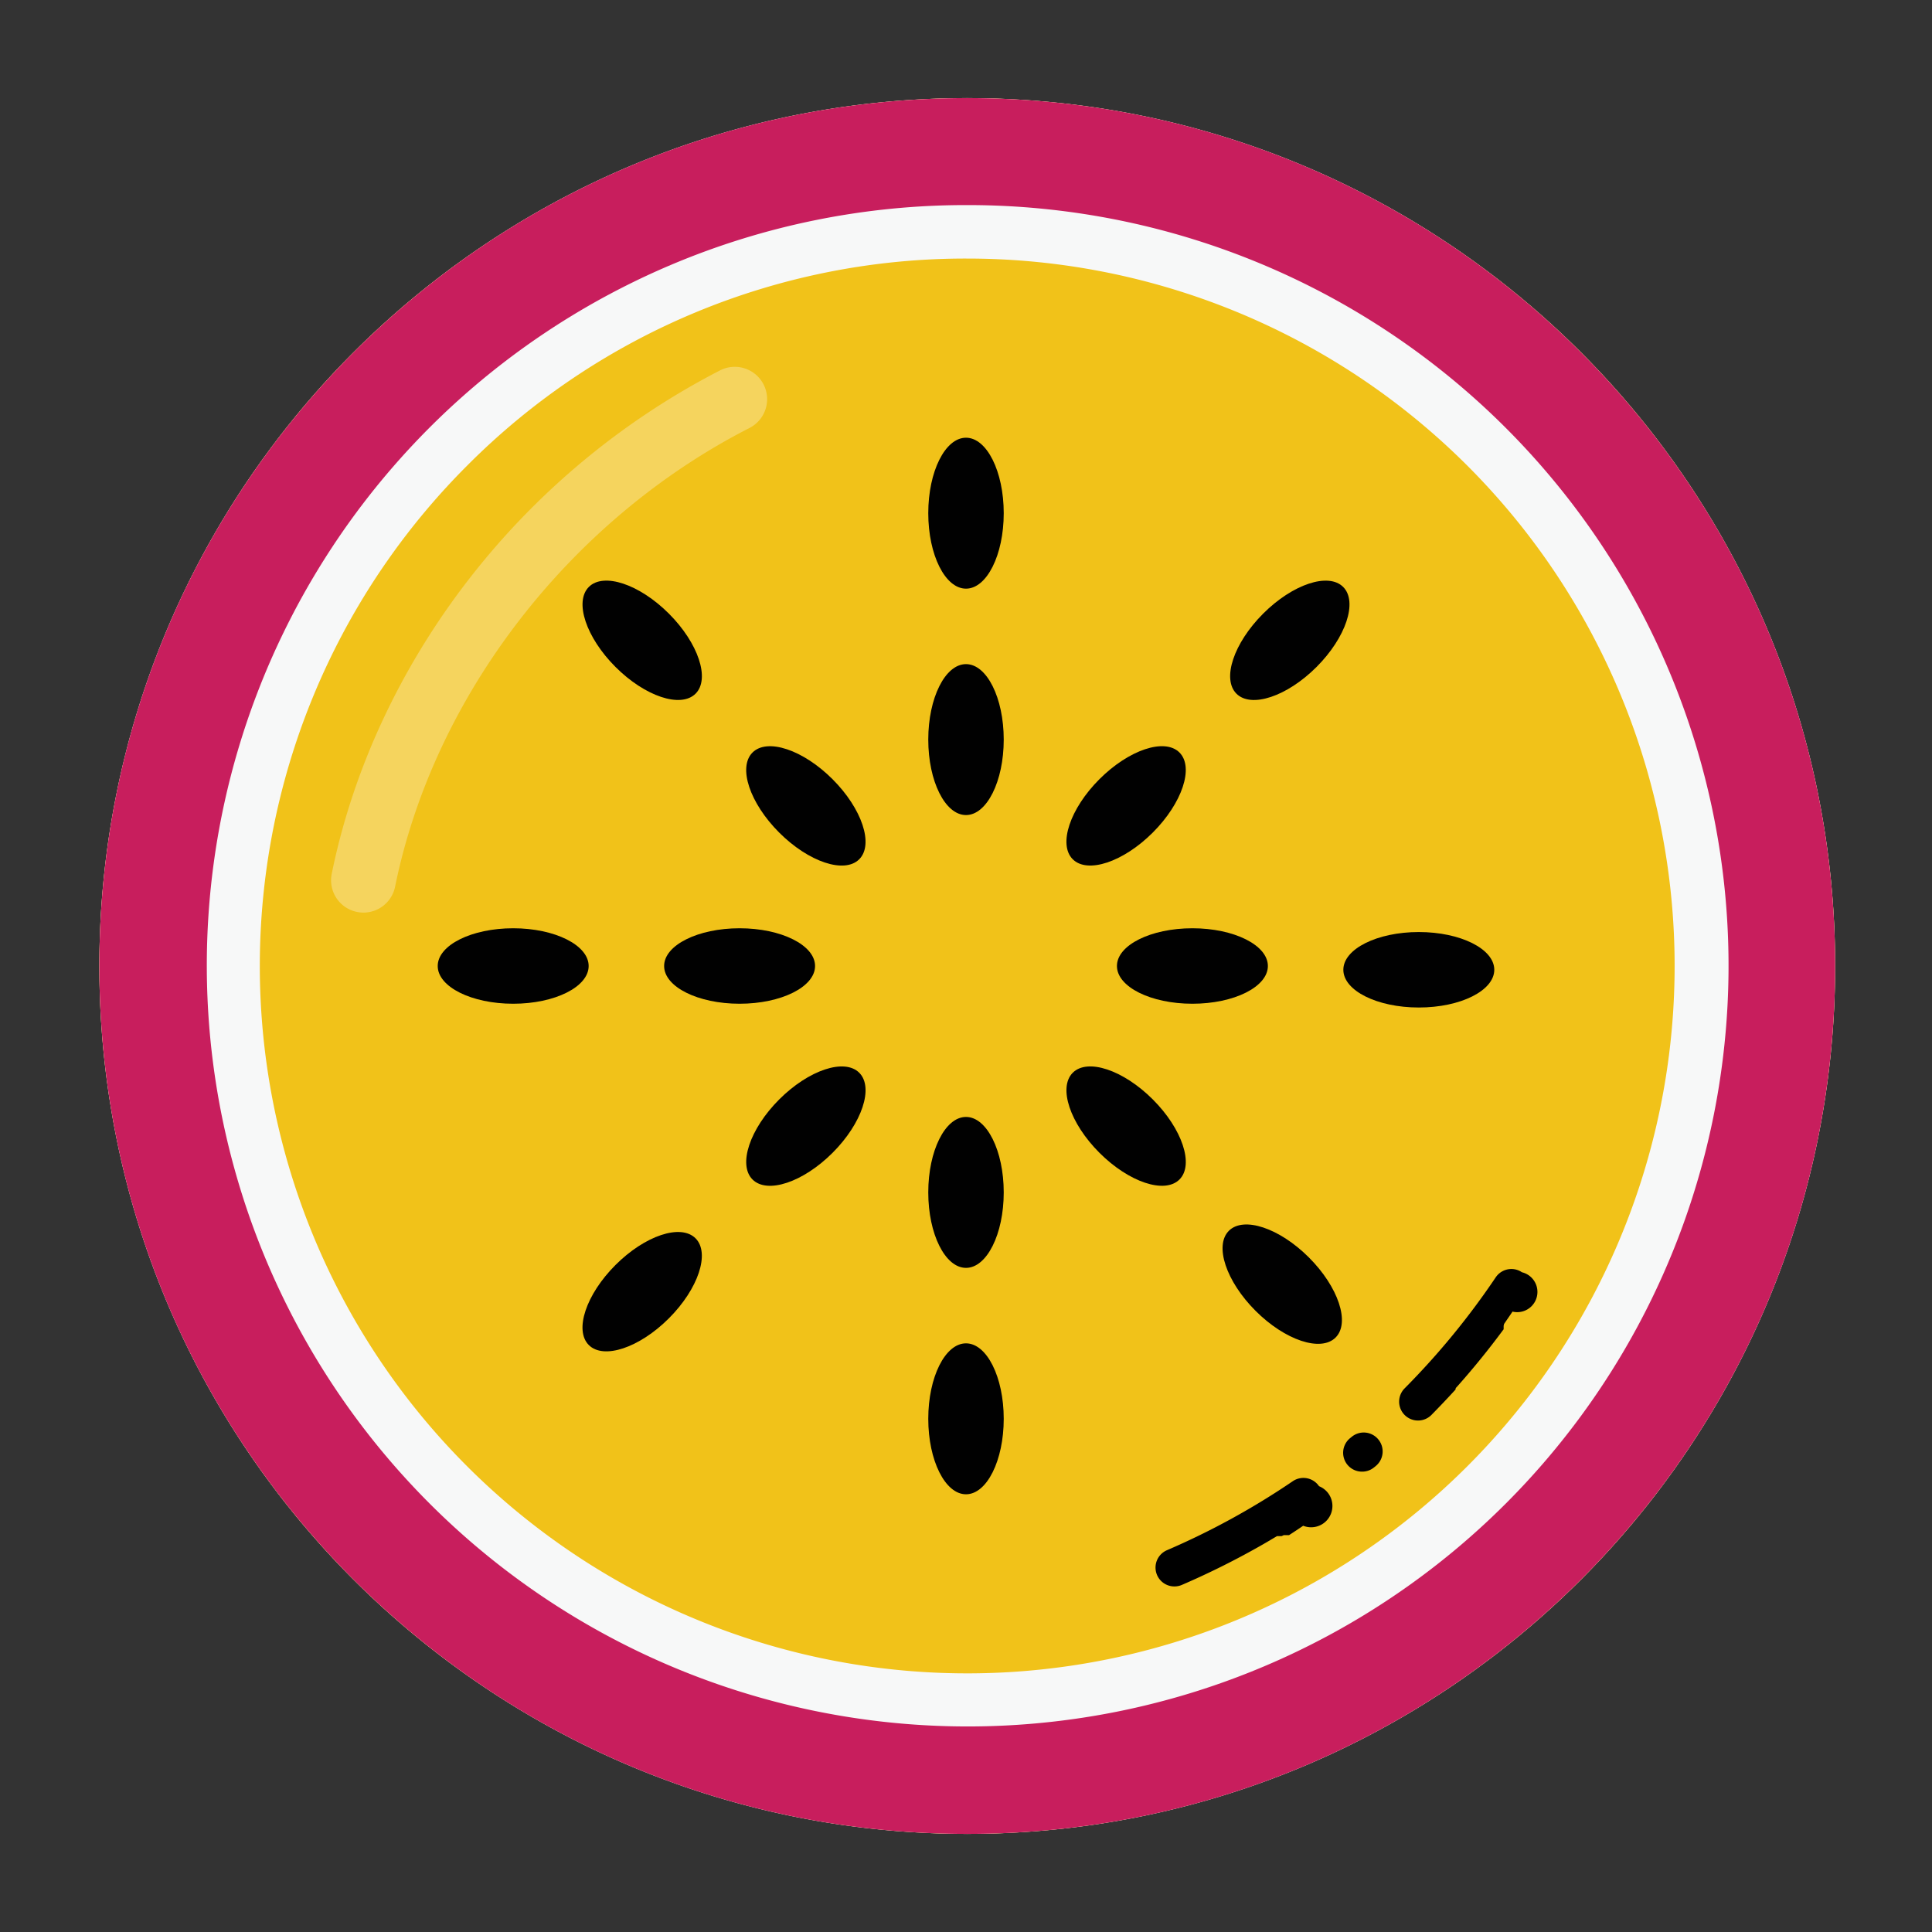
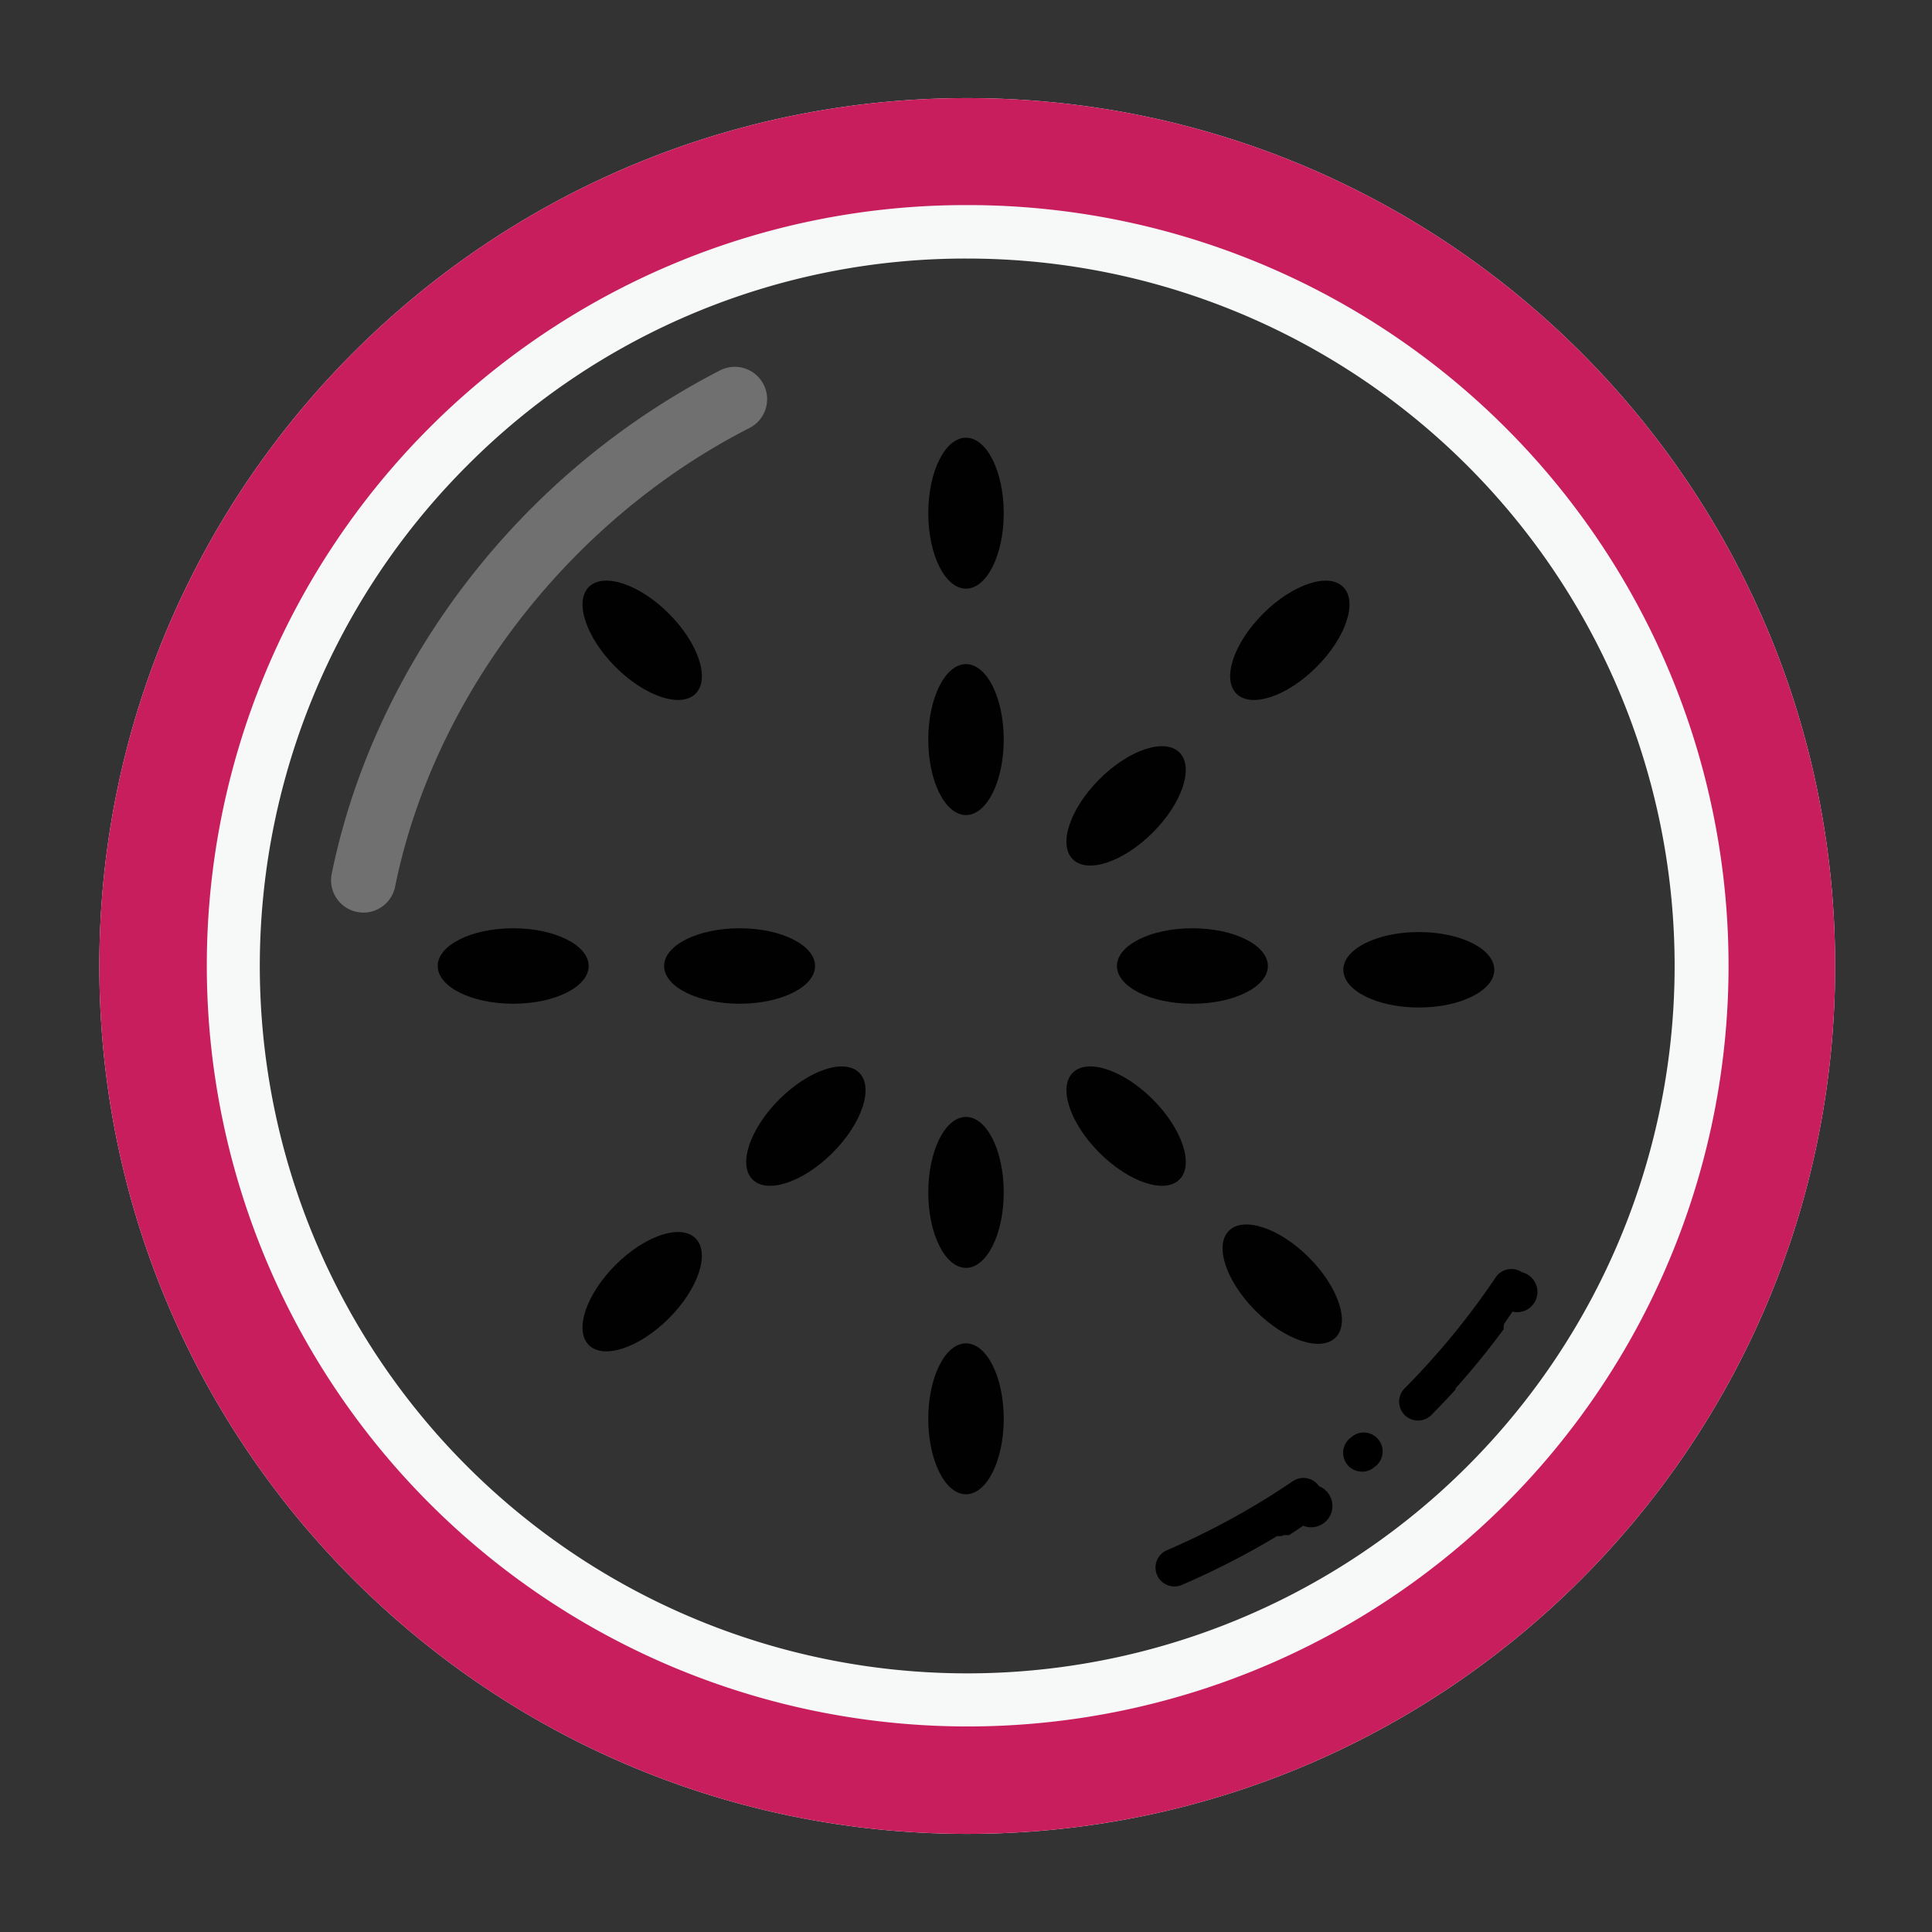
<svg xmlns="http://www.w3.org/2000/svg" id="Fruits" viewBox="0 0 512 512">
  <rect x="0" y="0" width="512" height="512" fill="#333333" stroke="none" />
  <defs>
    <style>.cls-1{fill:#f1c219;}.cls-2{fill:#f7f8f8;}.cls-3{fill:#c81e5d;}.cls-4{fill:#fff;opacity:0.3;}.cls-5{fill:#010101;}</style>
  </defs>
-   <circle class="cls-1" cx="256.33" cy="256" r="230" />
  <path class="cls-2" d="M256.33,68.52a187.47,187.47,0,1,1-132.57,54.91A186.25,186.25,0,0,1,256.33,68.52m0-42.52c-127,0-230,103-230,230s103,230,230,230,230-103,230-230-103-230-230-230Z" />
  <path class="cls-3" d="M256.33,54.35A201.58,201.58,0,0,1,398.92,398.59,201.65,201.65,0,1,1,177.85,70.18a200.31,200.31,0,0,1,78.48-15.83m0-28.35c-127,0-230,103-230,230s103,230,230,230,230-103,230-230-103-230-230-230Z" />
  <path d="M349.56,393.86a5,5,0,0,0-6.95-1.33,199.75,199.75,0,0,1-33.35,18.29,5,5,0,0,0,3.94,9.2,211.41,211.41,0,0,0,21.66-10.84l.27-.16.14-.08.14-.08.55-.32,2.45-1.45.07,0,.06,0h0l.06,0h0l.06,0h0l.06,0h0l.07,0,.06,0h0l.06,0v0l.05,0h0l.05,0h0l0,0h0l0,0h0l0,0h0l.05,0h0l.05,0h0l0,0h0l.05,0h0l.05,0h0a.1.1,0,0,1,.05,0h0a.09.09,0,0,0,.05,0h0l.05,0h0l.05,0h0l0,0h0l0,0h0l0,0h0l.05,0,0,0,0,0,0,0,.05,0,0,0,.05,0h0l0,0h0l.05,0h0l0,0h0l0,0h0s0,0,0,0l0,0,.05,0s0,0,0,0l0,0,0,0,0,0h0l0,0h0l0,0h0l0,0,0,0,0,0,0,0,0,0,0,0,0,0,0,0,0,0,0,0,0,0,0,0,0,0,0,0h0l0,0h0l.1-.07.05,0,0,0,.08-.05.06,0,.11-.07,0,0,0,0,.12-.07h0l.06,0,.05,0h0l.06,0,.05,0h0a.1.1,0,0,0,.05,0h0l.06,0h0l.05,0h0l0,0h0l0,0h0l.05,0h0l0,0h0l0,0,0,0,0,0h0l0,0h0l.05,0h0l0,0h0l.05,0h0l.06,0h0l.06,0h0l.06,0h0l.06,0h0a.1.1,0,0,1,.05,0h0l.06,0h0l.05,0h0l.05,0h0l.05,0h0l.05,0h0l.05,0h0l.05,0h0l.06,0h0l0,0h0l.06,0h0l.06,0,.06,0,.13-.08h0q1.83-1.18,3.63-2.41A5,5,0,0,0,349.56,393.86Zm15.69-12.42a5,5,0,0,0-7.05-.65l-.37.3A5,5,0,0,0,361,390a4.93,4.93,0,0,0,3.18-1.16l.28-.22,0,0,.07-.06,0,0A5,5,0,0,0,365.25,381.44Zm38.07-44.28a4.92,4.92,0,0,0-2.78-.86,5,5,0,0,0-4.16,2.21,201.16,201.16,0,0,1-24.13,29.41,5,5,0,0,0,7.08,7.07q3.18-3.23,6.23-6.56l.06-.06.05-.05h0l.05-.05h0l0-.05h0l0-.05h0l0-.05h0l.05-.05h0l0,0s0,0,0,0l0,0h0l0-.05h0l0-.05h0l0-.05h0l0-.05h0l.05,0v0l0,0v0l0,0h0l0-.05h0l0,0,0,0,0,0,0,0,0,0,0,0,.06-.06,0,0,0,0,0,0,0,0h0l0-.05h0l.05,0s0,0,0,0q6.53-7.31,12.36-15.19c.07-.08.13-.17.19-.25h0l0-.05h0l0-.05h0l0-.05v0l0,0,0,0,0,0,0,0,0-.05v0l0,0v0l0,0v0l0-.05v0l0,0,0,0,0,0v0l0,0,0,0,0,0s0,0,0,0l0,0v0l0,0,0,0s0,0,0,0l0,0,0,0,0,0s0,0,0,0l0,0,0,0,0,0a0,0,0,0,0,0,0l0,0,0,0,0,0,0,0,0,0,0,0,0,0,0,0,0,0,0,0,0,0,0,0,0,0,0,0,0,0v0l0,0,0,0,0,0,0,0,0,0,0,0,0,0,0,0,0,0v0l0,0,0,0,0,0s0,0,0,0,0,0,0,0l0,0,0,0s0,0,0,0l0,0s0,0,0,0l0,0,0,0,0,0v0a.13.13,0,0,0,0-.05l0,0,0,0v0l0-.05v0l0,0v0s0,0,0,0v0l0-.05,0,0,0,0v0l0,0h0l0-.05v0l0-.05h0l0-.05v0l0-.05h0l0-.06a.21.21,0,0,0,0-.06h0l0-.05h0l0-.06h0l0-.05h0l0-.06h0a.13.13,0,0,1,0-.06h0l.08-.12h0l0-.06,0-.06h0a.21.21,0,0,1,0-.06l0-.06h0l.27-.39c.68-1,1.34-1.94,2-2.93A5,5,0,0,0,403.32,337.16Z" />
  <path class="cls-4" d="M96.32,241.85a8.45,8.45,0,0,1-1.72-.18,8.56,8.56,0,0,1-6.69-10.1c5.63-27.72,18.24-54.76,36.45-78.2a200.31,200.31,0,0,1,66.47-55.22,8.57,8.57,0,0,1,7.79,15.27C151,137.74,115,184.32,104.7,235A8.57,8.57,0,0,1,96.32,241.85Z" />
  <ellipse class="cls-5" cx="256" cy="316" rx="10" ry="20" />
  <ellipse class="cls-5" cx="256" cy="196" rx="10" ry="20" />
  <ellipse class="cls-5" cx="298.43" cy="298.43" rx="10" ry="20" transform="translate(-123.61 298.43) rotate(-45)" />
-   <ellipse class="cls-5" cx="213.57" cy="213.57" rx="10" ry="20" transform="translate(-88.47 213.57) rotate(-45)" />
  <ellipse class="cls-5" cx="316" cy="256" rx="20" ry="10" />
  <ellipse class="cls-5" cx="196" cy="256" rx="20" ry="10" />
  <ellipse class="cls-5" cx="298.43" cy="213.57" rx="20" ry="10" transform="translate(-63.61 273.57) rotate(-45)" />
  <ellipse class="cls-5" cx="213.57" cy="298.43" rx="20" ry="10" transform="translate(-148.47 238.43) rotate(-45)" />
  <ellipse class="cls-5" cx="256" cy="376" rx="10" ry="20" />
  <ellipse class="cls-5" cx="256" cy="136" rx="10" ry="20" />
  <ellipse class="cls-5" cx="376" cy="257" rx="20" ry="10" />
  <ellipse class="cls-5" cx="136" cy="256" rx="20" ry="10" />
  <ellipse class="cls-5" cx="339.81" cy="340.31" rx="10" ry="20" transform="translate(-141.11 339.96) rotate(-45)" />
  <ellipse class="cls-5" cx="170.19" cy="169.69" rx="10" ry="20" transform="translate(-70.14 170.04) rotate(-45)" />
  <ellipse class="cls-5" cx="341.81" cy="169.69" rx="20" ry="10" transform="translate(-19.87 291.4) rotate(-45)" />
  <ellipse class="cls-5" cx="170.19" cy="342.31" rx="20" ry="10" transform="translate(-192.21 220.6) rotate(-45)" />
</svg>